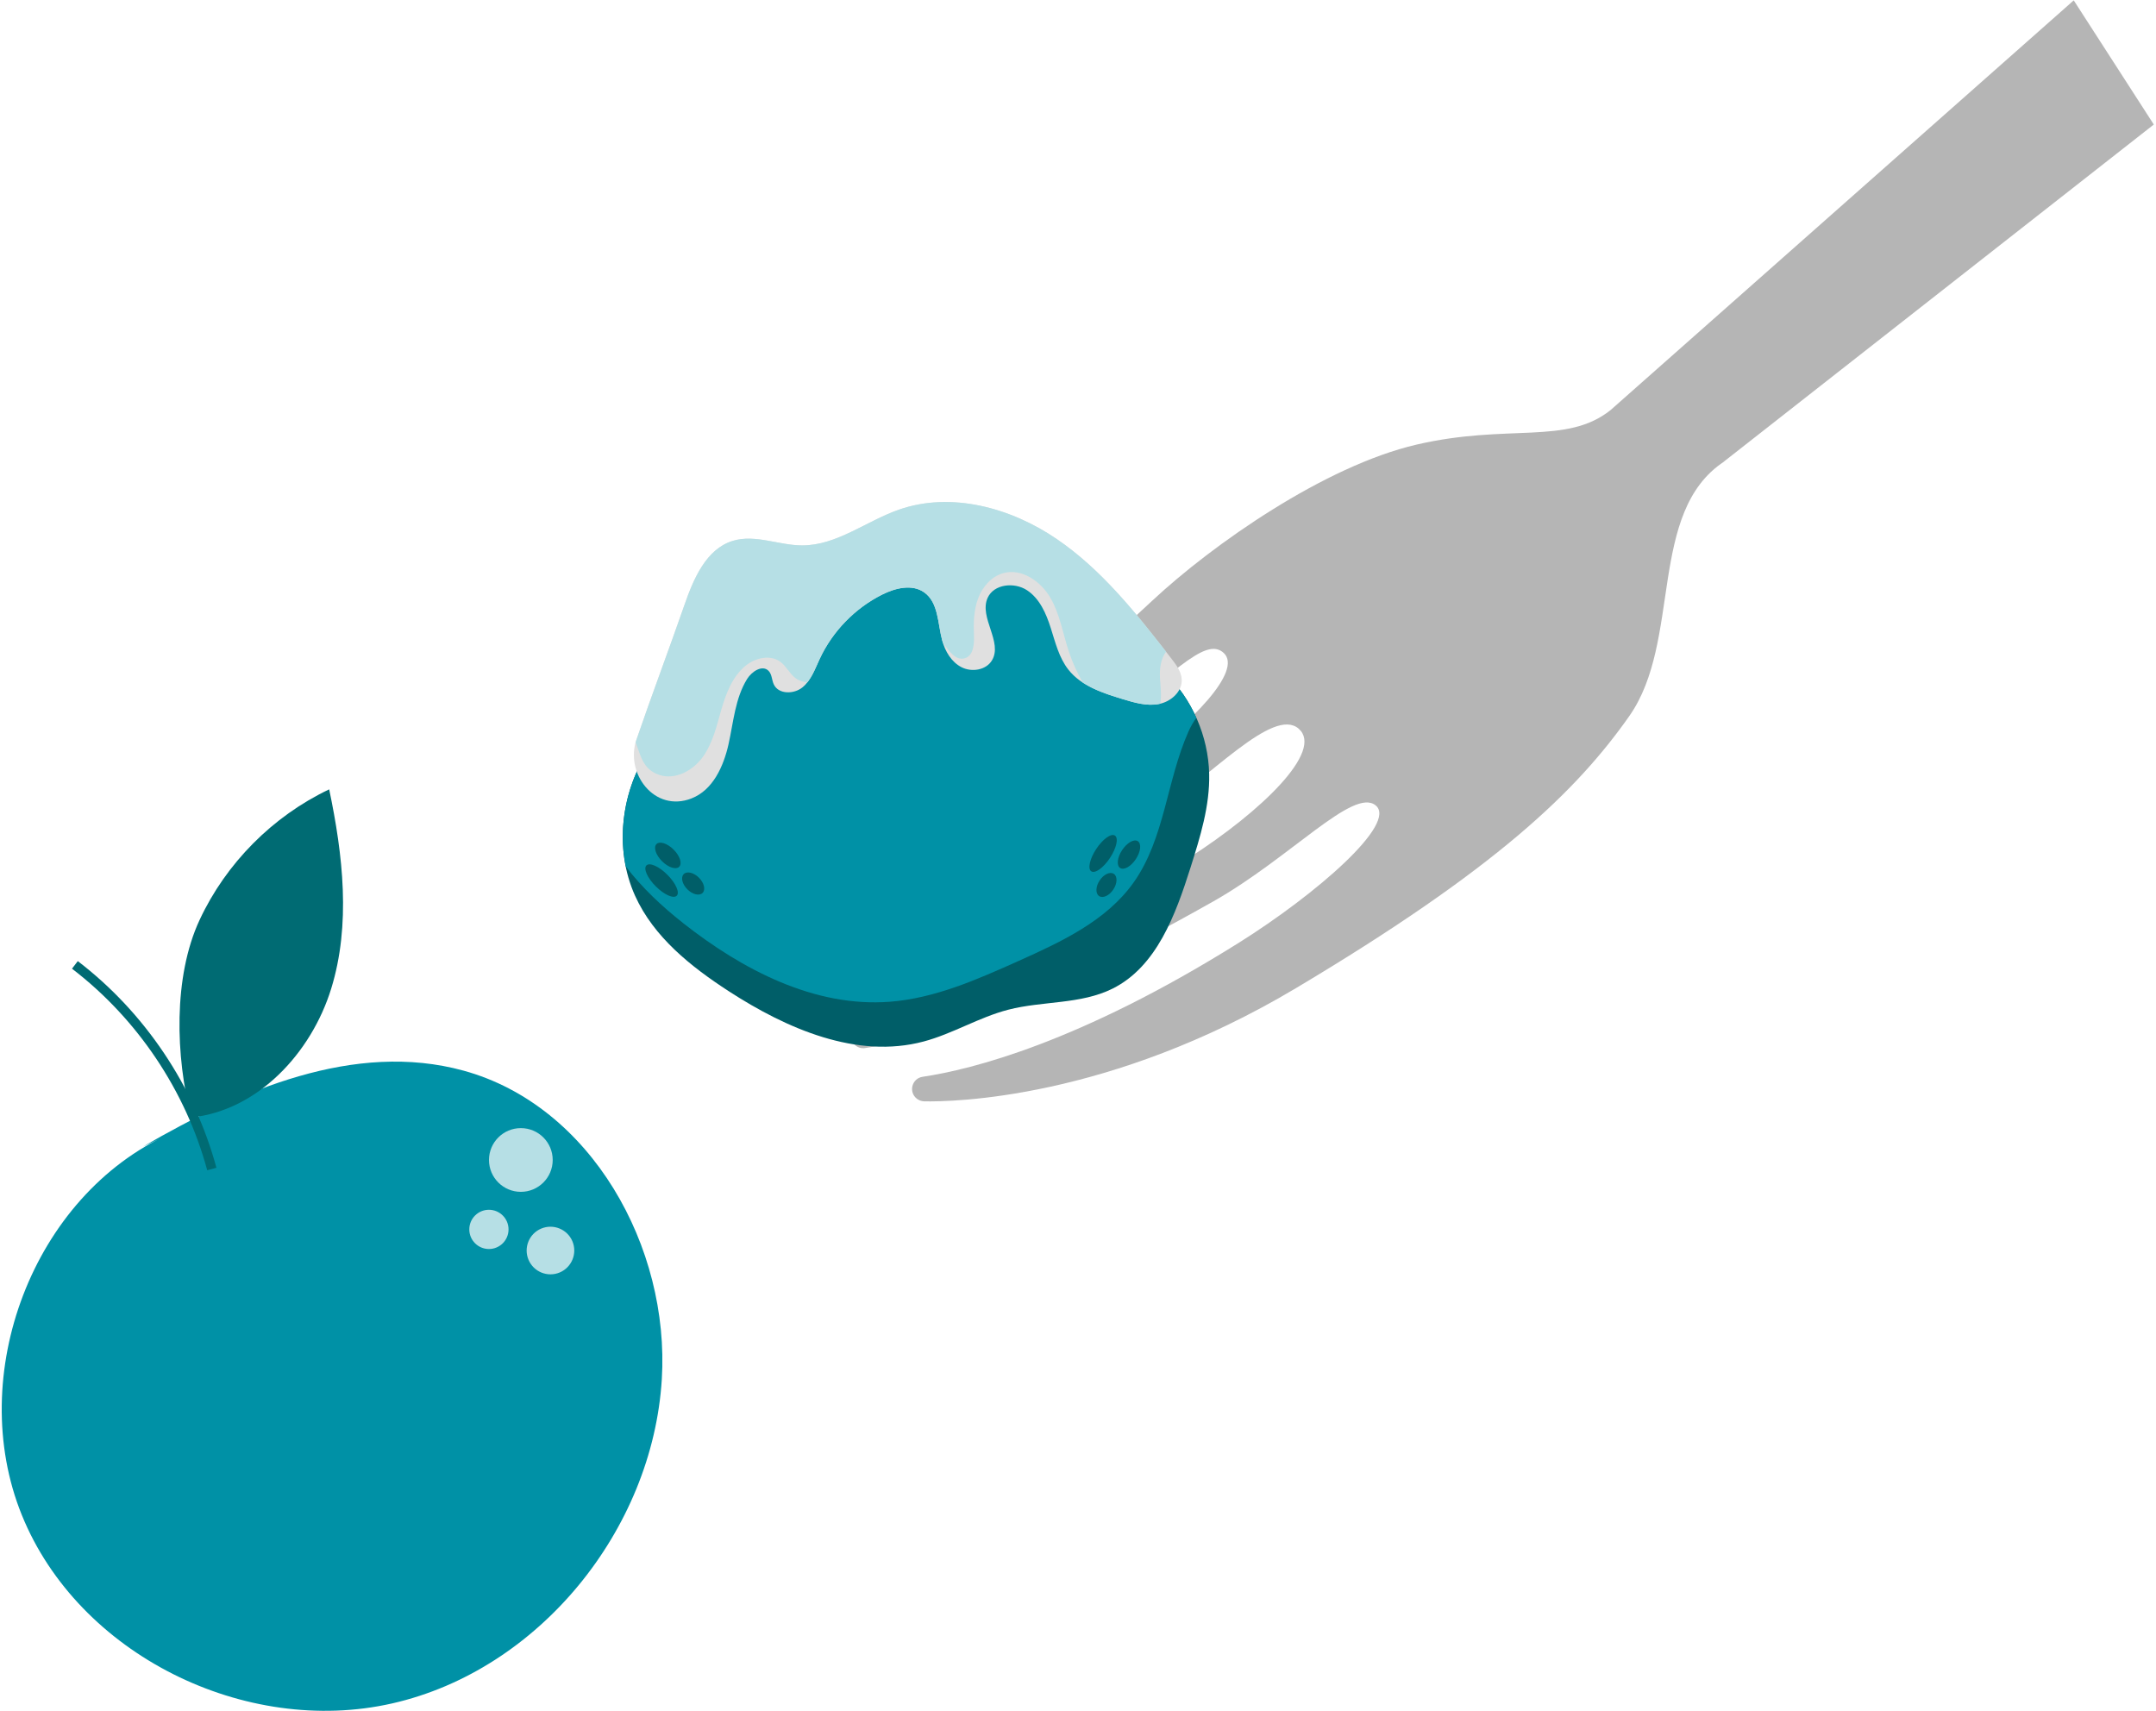
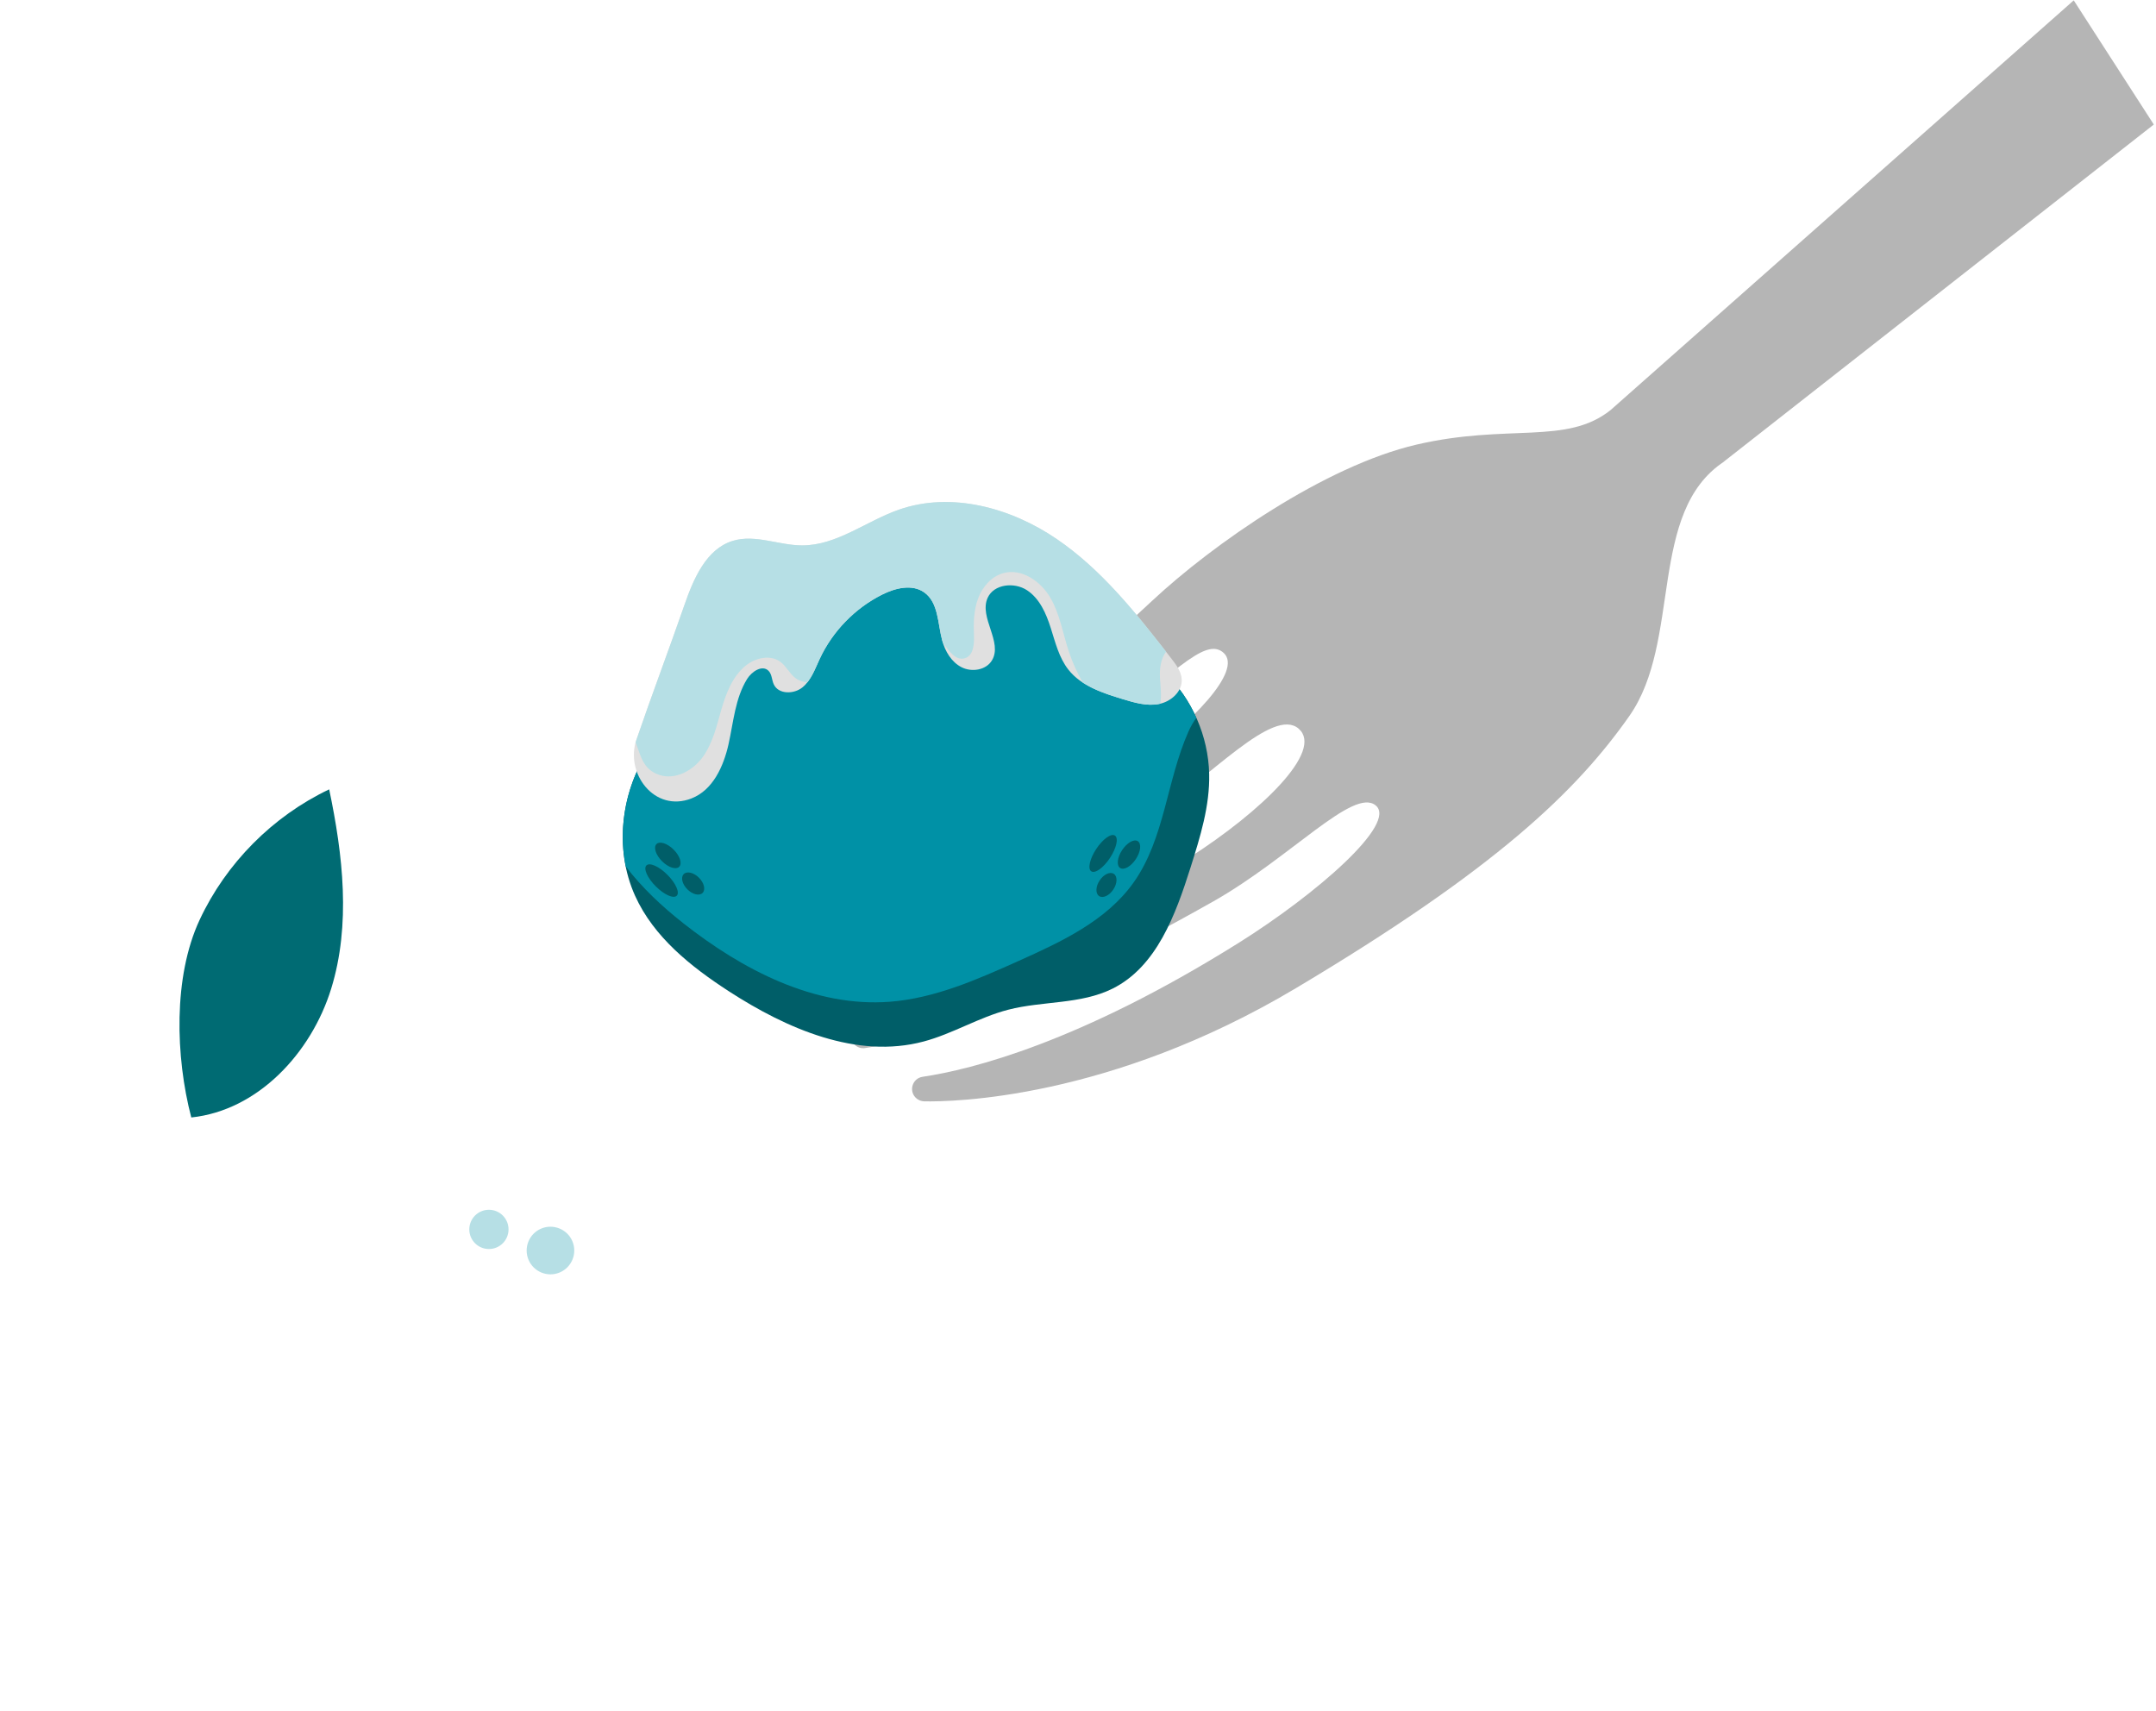
<svg xmlns="http://www.w3.org/2000/svg" width="678" height="538" viewBox="0 0 678 538" fill="none">
-   <path d="M53.44 356.51C10.24 375.98 -10.94 432.52 6.86 476.43C24.66 520.35 77.14 546.17 123.35 535.67C169.56 525.17 205.21 481.04 208.12 433.75C210.67 392.22 185.91 347.71 145.78 336.69C111.53 327.28 75.63 342.79 44.91 360.61" fill="#0091A6" />
-   <path d="M66.61 367.62C59.76 342.3 44.38 319.37 23.55 303.43" stroke="#006B73" stroke-width="3" stroke-miterlimit="10" />
  <path d="M60.15 351.4C55.17 332.35 54.44 307.18 62.75 289.33C71.06 271.48 85.74 256.68 103.52 248.23C107.85 268.89 110.38 290.77 104.14 310.94C97.9 331.1 81.14 349.21 60.15 351.41" fill="#006B73" />
-   <path d="M163.791 374.8C169.324 374.8 173.811 370.314 173.811 364.78C173.811 359.246 169.324 354.76 163.791 354.76C158.257 354.76 153.771 359.246 153.771 364.78C153.771 370.314 158.257 374.8 163.791 374.8Z" fill="#B6DFE5" />
  <path d="M180 390.33C181.61 394.14 179.83 398.53 176.03 400.15C172.22 401.76 167.83 399.99 166.21 396.18C164.6 392.37 166.37 387.98 170.18 386.36C173.99 384.75 178.38 386.53 180 390.33Z" fill="#B6DFE5" />
  <path d="M153.75 392.78C157.158 392.78 159.92 390.018 159.92 386.61C159.92 383.202 157.158 380.44 153.75 380.44C150.343 380.44 147.58 383.202 147.58 386.61C147.58 390.018 150.343 392.78 153.75 392.78Z" fill="#B6DFE5" />
  <path d="M652.13 0.11L506.5 128.94C506.5 128.94 506.53 128.94 506.54 128.95C506.53 128.95 506.51 128.95 506.5 128.94C492.64 140.05 474.29 133.11 445.45 139.82C416.6 146.53 381.42 171.11 362.36 188.89C287.16 259.04 246.63 279.2 232.07 284.75C229.34 285.79 228.69 289.35 230.88 291.28L232.68 292.87C233.68 293.75 235.05 294.06 236.33 293.69C245.52 291.01 284.51 277.82 341.78 233.22C368.76 212.21 378.99 199.84 384.86 205.37C390.73 210.91 375.18 227.32 355.24 241.47C294.8 284.35 264.06 298.7 251.8 303.33C249.01 304.38 248.42 308.06 250.73 309.95L253.93 312.57C254.9 313.36 256.19 313.64 257.4 313.31C265.12 311.25 296.03 301.05 361.62 257.07C380.72 244.26 400.36 222.21 408.39 229.15C416.42 236.1 396.67 255.18 373.84 269.8C314.62 307.71 283.16 318.62 270.3 321.76C267.35 322.48 266.34 326.15 268.5 328.28L268.73 328.51C269.6 329.37 270.81 329.77 272.02 329.59C280.24 328.36 314.81 321.27 381.58 283.45C405.86 269.69 425.57 247.59 432.59 253.26C439.61 258.93 413.82 281.27 389.63 296.44C339.55 327.82 305.55 336.33 290.14 338.62C286.78 339.12 285.63 343.37 288.29 345.49C288.96 346.02 289.78 346.32 290.63 346.34C299.27 346.51 348.7 345.82 407.5 310.77C470.5 273.22 495.76 248.82 512.37 225.18C528.98 201.53 518.01 161.06 542.2 145.14C542.02 145.02 541.84 144.9 541.66 144.78C541.83 144.89 542.02 144.99 542.19 145.1L677.31 39.16L652.14 0.13L652.13 0.11Z" fill="#B5B5B5" />
  <path d="M242.49 174.98C224.18 176.16 217.78 190.09 215.67 203.89C214.79 209.64 215.33 215.66 213.38 221.14C211.53 226.33 207.64 230.48 204.53 235.03C195.29 248.52 192.98 266.83 199.73 281.73C205.58 294.67 217.25 303.97 229.16 311.7C247.4 323.52 269.42 333.12 290.43 327.53C299.61 325.09 307.89 319.89 317.09 317.52C327.92 314.73 339.82 315.89 349.84 310.91C363.74 303.99 369.68 287.67 374.37 272.87C377.41 263.25 380.49 253.42 380.25 243.34C379.97 231.48 374.87 219.8 366.35 211.54C361.36 206.7 355.32 203.04 350.3 198.22C344.1 192.27 339.64 184.7 333.51 178.68C323.79 169.13 310.07 163.97 296.44 164.1C282.82 164.23 269.41 169.5 258.91 178.19C254.11 176.32 247.58 174.27 242.49 174.98Z" fill="#005E68" />
  <path d="M214.77 290.25C233.44 304.96 256.15 316.85 279.85 315.02C293.99 313.93 307.27 308.04 320.21 302.24C333.72 296.18 347.89 289.61 356.47 277.54C366.27 263.75 366.86 245.52 373.73 230.07C374.38 228.6 375.23 227.11 376.21 225.72C373.84 220.43 370.5 215.57 366.34 211.53C361.35 206.69 355.3 203.03 350.29 198.21C344.09 192.26 339.63 184.69 333.5 178.67C323.78 169.12 310.06 163.96 296.44 164.09C282.82 164.22 269.41 169.49 258.91 178.18C254.11 176.31 247.58 174.26 242.49 174.97C224.18 176.15 217.78 190.08 215.67 203.88C214.79 209.63 215.33 215.65 213.38 221.13C211.53 226.32 207.64 230.47 204.53 235.02C197.13 245.82 194.19 259.71 196.77 272.46C201.85 279.14 208.25 285.11 214.77 290.24V290.25Z" fill="#0091A6" />
  <path d="M212.815 281.68C213.823 280.673 212.506 277.722 209.874 275.09C207.241 272.458 204.291 271.141 203.283 272.149C202.276 273.156 203.593 276.107 206.225 278.739C208.857 281.371 211.808 282.688 212.815 281.68Z" fill="#005E68" />
  <path d="M220.941 280.803C221.949 279.796 221.439 277.653 219.803 276.016C218.167 274.38 216.023 273.87 215.016 274.878C214.008 275.885 214.518 278.029 216.154 279.665C217.79 281.301 219.934 281.811 220.941 280.803Z" fill="#005E68" />
  <path d="M213.587 272.576C214.595 271.569 213.813 269.153 211.841 267.181C209.869 265.209 207.453 264.427 206.445 265.434C205.438 266.442 206.22 268.858 208.192 270.83C210.164 272.802 212.58 273.584 213.587 272.576Z" fill="#005E68" />
  <path d="M349.047 269.807C351.101 266.702 351.803 263.548 350.614 262.762C349.426 261.976 346.797 263.855 344.743 266.96C342.689 270.064 341.988 273.218 343.176 274.004C344.364 274.79 346.993 272.911 349.047 269.807Z" fill="#005E68" />
  <path d="M350.108 279.725C351.384 277.796 351.456 275.594 350.268 274.807C349.08 274.021 347.081 274.948 345.804 276.878C344.527 278.808 344.456 281.01 345.644 281.796C346.832 282.582 348.831 281.655 350.108 279.725Z" fill="#005E68" />
  <path d="M357.185 270.17C358.724 267.844 359.008 265.321 357.819 264.534C356.631 263.748 354.42 264.996 352.881 267.322C351.342 269.648 351.058 272.171 352.246 272.958C353.435 273.744 355.646 272.496 357.185 270.17Z" fill="#005E68" />
  <path d="M217.52 251.05C224.18 248.44 227.54 241.02 229.1 234.04C230.66 227.06 231.18 219.61 234.94 213.53C236.4 211.17 239.7 208.99 241.67 210.94C242.78 212.04 242.68 213.84 243.35 215.25C244.85 218.41 249.71 218.35 252.4 216.12C255.09 213.89 256.29 210.39 257.76 207.22C261.8 198.54 268.83 191.3 277.38 187C281.54 184.91 286.83 183.6 290.63 186.29C295.14 189.48 294.86 196.07 296.29 201.4C297.22 204.85 299.21 208.21 302.39 209.83C305.58 211.45 310.04 210.76 311.91 207.72C315.47 201.93 307.78 194.19 310.59 188C312.56 183.65 318.97 182.99 322.96 185.61C326.95 188.23 328.99 192.94 330.43 197.49C331.88 202.04 333.03 206.85 335.98 210.59C340.06 215.76 346.77 217.94 353.08 219.86C356.76 220.98 360.62 222.11 364.4 221.4C368.18 220.7 371.81 217.52 371.62 213.68C371.5 211.22 369.92 209.11 368.41 207.16C357.69 193.37 346.73 179.35 332.3 169.51C317.87 159.67 299.14 154.52 282.65 160.29C272.37 163.89 263.13 171.54 252.24 171.52C244.91 171.51 237.49 167.95 230.47 170.08C222.06 172.63 218.09 182.02 215.21 190.32C210.29 204.46 204.98 218.5 200.12 232.65C196.53 243.12 205.76 255.66 217.5 251.07L217.52 251.05Z" fill="#E0E0E0" />
  <path d="M207.3 243.68C212.35 245.39 217.98 242.31 221.07 237.97C224.16 233.63 225.37 228.28 226.84 223.16C228.32 218.04 230.32 212.76 234.44 209.38C237.5 206.87 242.2 205.76 245.39 208.11C247.28 209.51 248.3 211.86 250.19 213.27C251.28 214.08 252.57 214.48 253.9 214.56C255.6 212.43 256.6 209.72 257.77 207.21C261.81 198.53 268.84 191.29 277.39 186.99C281.55 184.9 286.84 183.59 290.64 186.28C295.15 189.47 294.87 196.06 296.3 201.39C296.38 201.68 296.48 201.98 296.57 202.27C298.54 204.84 300.67 207.95 303.54 206.96C306.15 206.06 306.39 202.53 306.28 199.77C306.12 195.88 306.22 191.89 307.57 188.24C308.93 184.59 311.74 181.29 315.49 180.24C321.27 178.62 327.29 182.78 330.3 187.97C333.32 193.15 334.25 199.25 336.13 204.94C337.25 208.32 338.73 211.58 340.52 214.66C344.25 217.1 348.76 218.54 353.09 219.85C356.77 220.97 360.63 222.1 364.41 221.39C364.57 221.36 364.72 221.32 364.88 221.28C365.32 218.75 364.95 215.93 364.78 213.31C364.59 210.43 365.03 207.09 366.7 204.94C356.52 191.88 345.97 178.81 332.31 169.5C317.88 159.66 299.15 154.51 282.66 160.28C272.38 163.88 263.14 171.53 252.25 171.51C244.92 171.5 237.5 167.94 230.48 170.07C222.07 172.62 218.1 182.01 215.22 190.31C210.3 204.45 204.99 218.49 200.14 232.64C200.04 232.92 199.96 233.2 199.88 233.48C201.5 237.49 202.06 241.91 207.3 243.68Z" fill="#B6DFE5" />
</svg>